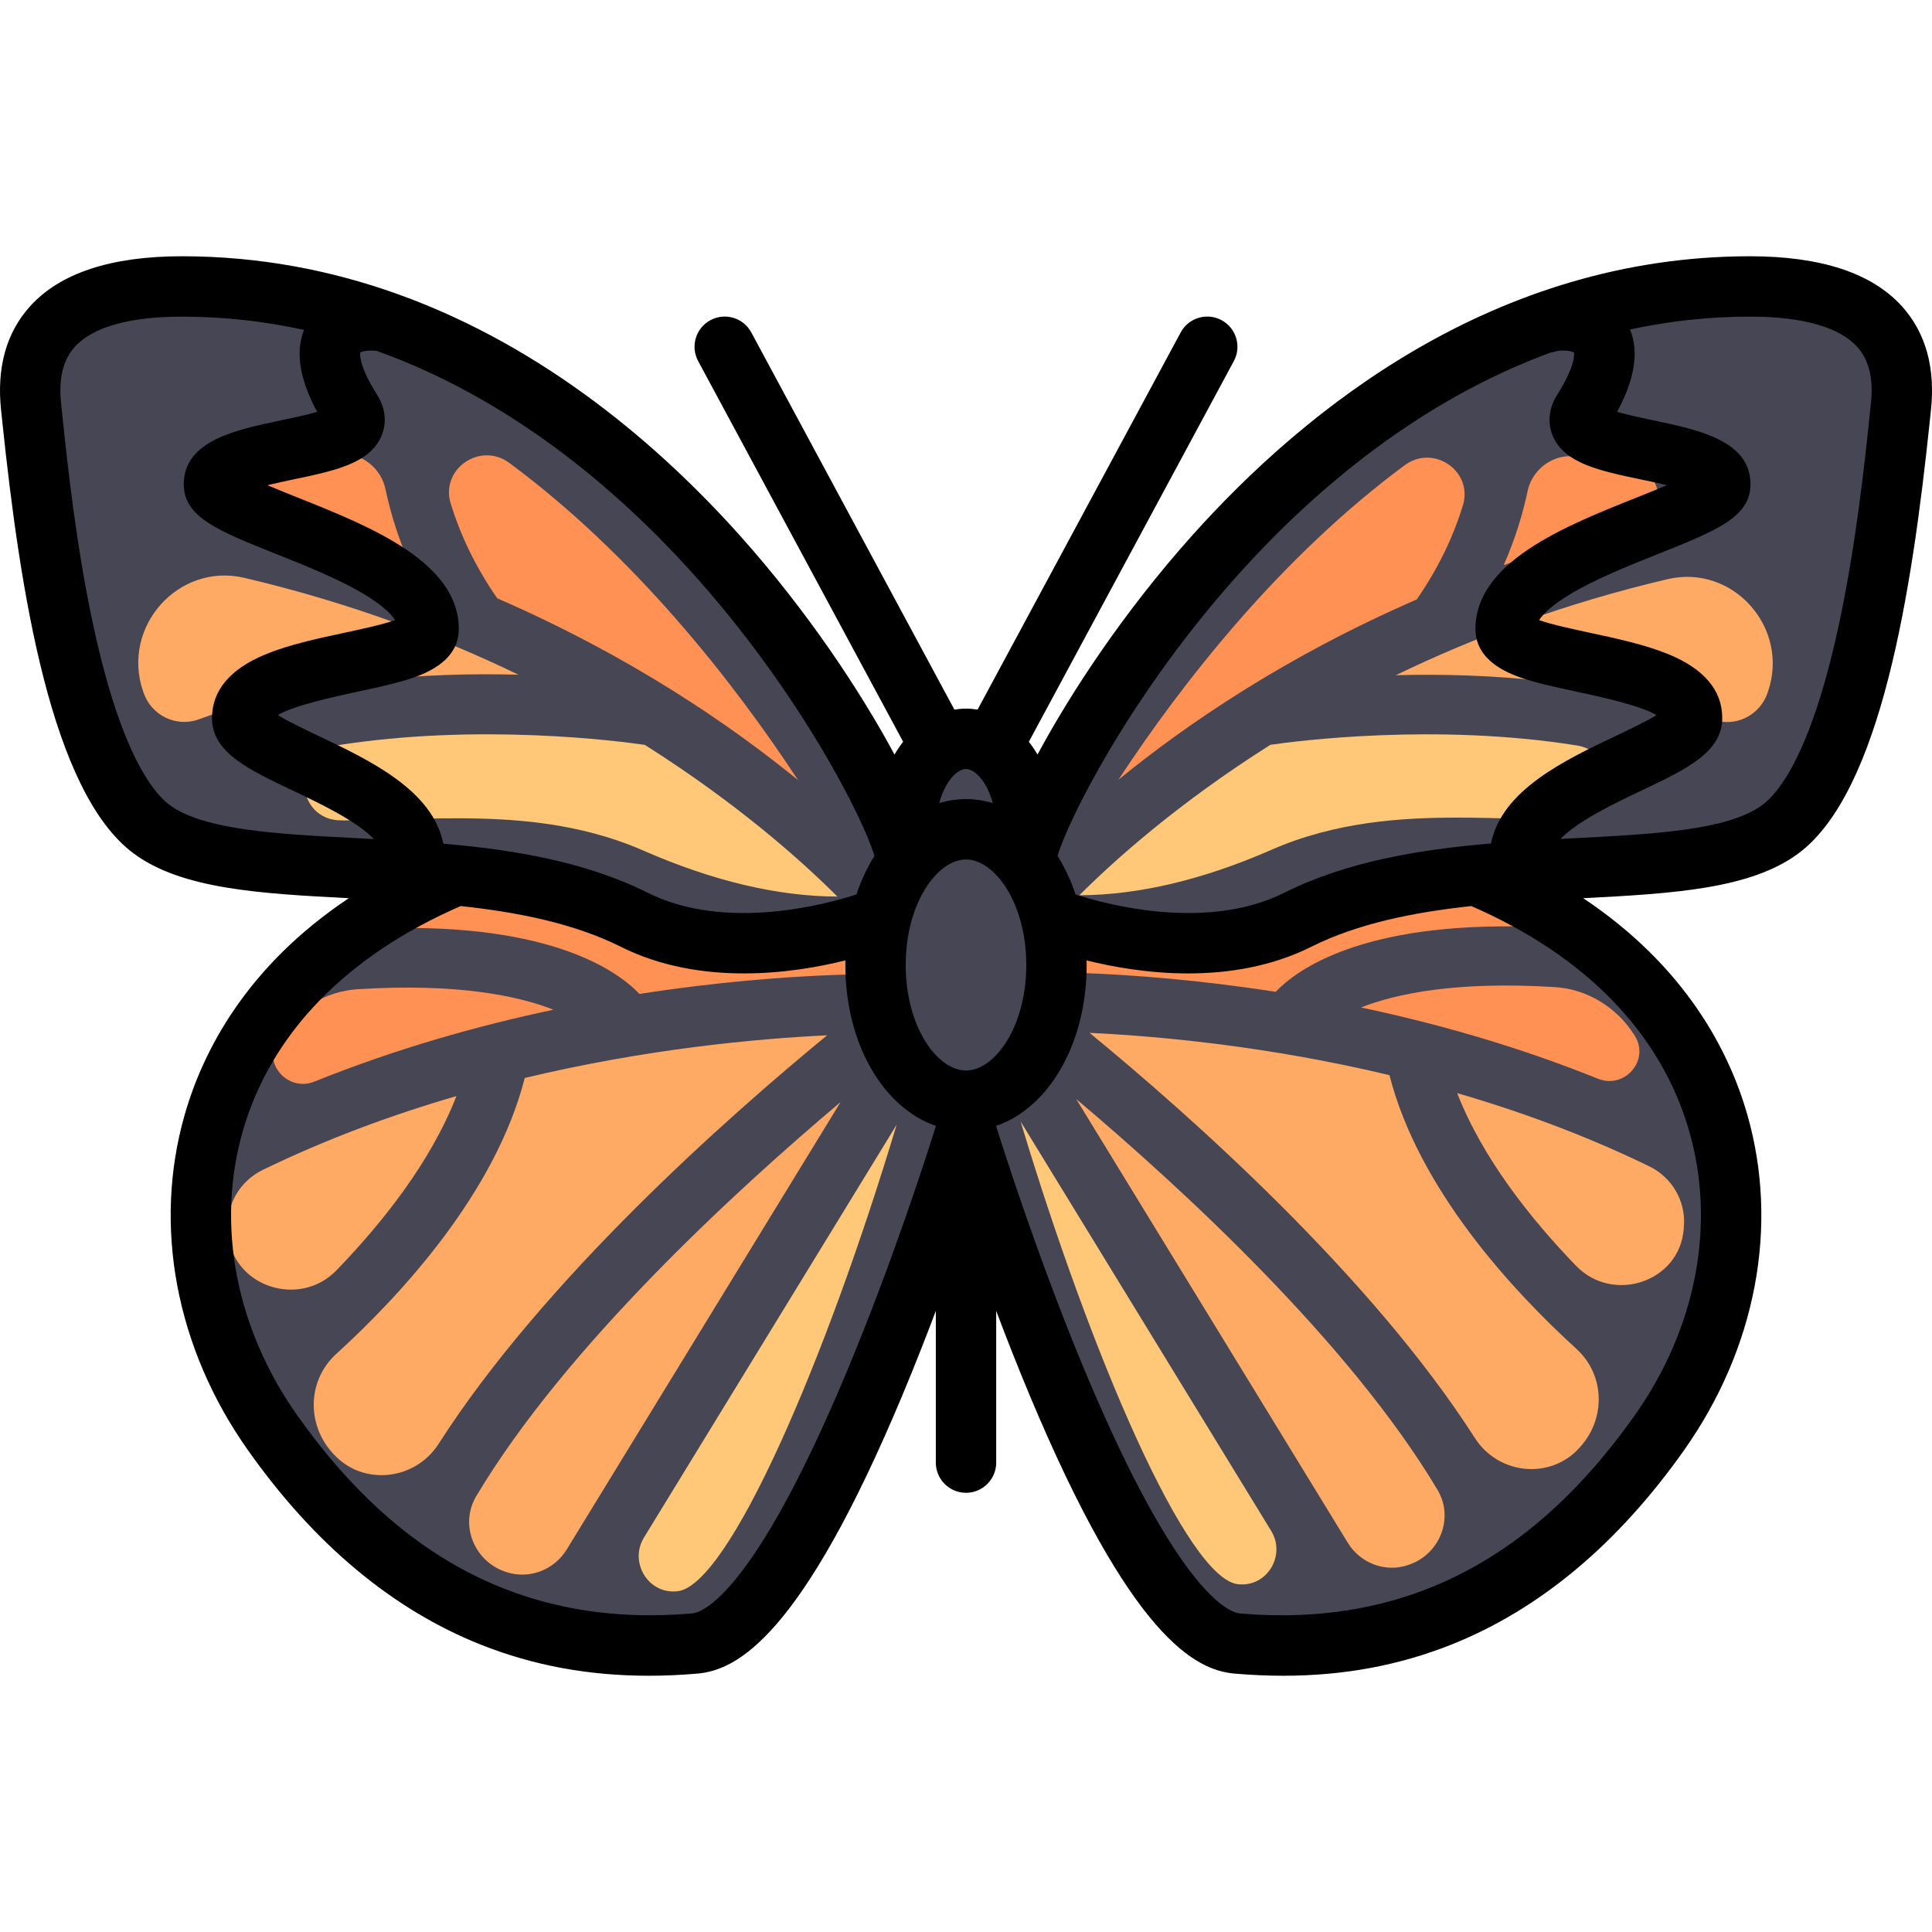
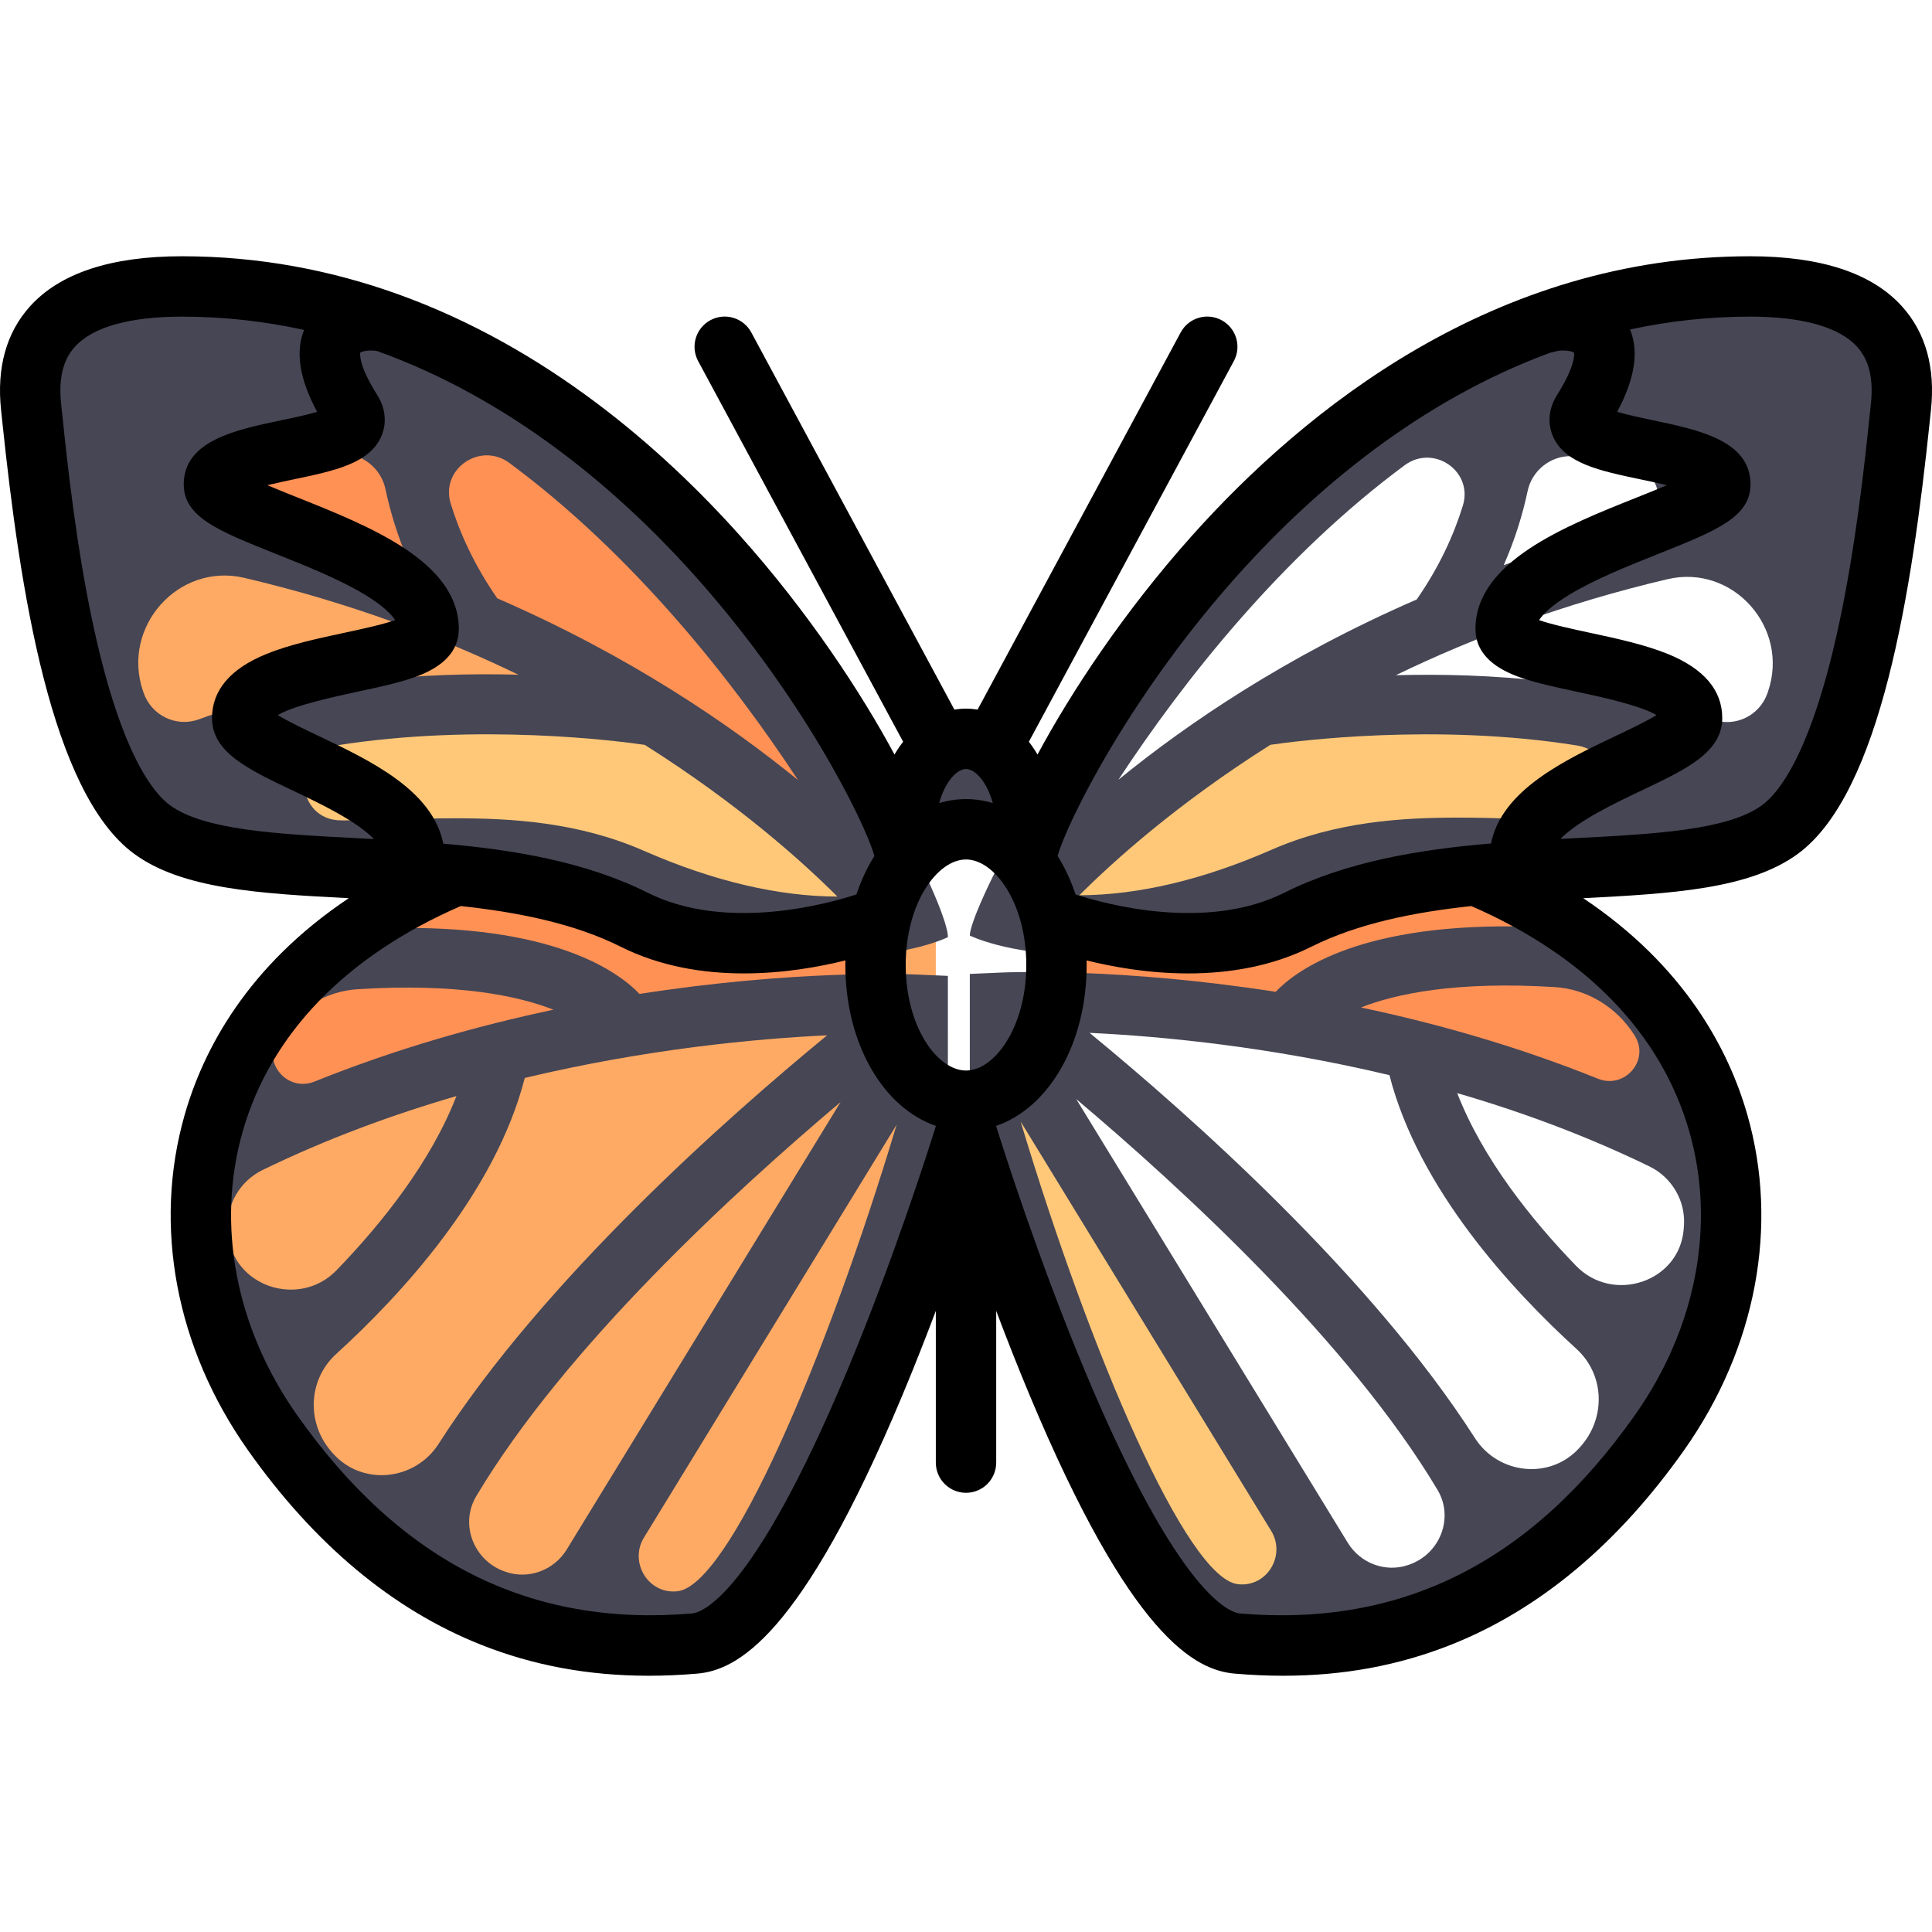
<svg xmlns="http://www.w3.org/2000/svg" height="800px" width="800px" version="1.1" id="Layer_1" viewBox="0 0 511.998 511.998" xml:space="preserve">
  <circle style="fill:#464655;" cx="255.998" cy="207.997" r="13" />
-   <path style="fill:#FFAA64;" d="M259.999,304.268l4-63.999c0,0,74.999-165.269,194.998-165.269c54.5-4.5,49.312,32.045,40,78.999  c-6.673,33.652-10,88.999-93.999,77.999c0,0,132.815,105.615-15,191.998c-15.637,9.138-63,16.27-78.999,0.27  C294.999,408.267,259.999,304.268,259.999,304.268z" />
  <g>
    <polygon style="fill:#FFC878;" points="271.999,288.268 351.998,424.267 327.998,432.267 295.998,392.267 263.999,296.268  " />
    <polygon style="fill:#FFC878;" points="439.997,216.268 431.997,192.268 335.998,192.268 279.999,240.268 279.999,248.268    327.998,240.268 375.998,224.268  " />
  </g>
  <g>
-     <path style="fill:#FF9155;" d="M295.998,216.268c0,0,87.999-63.999,159.999-79.999l-8-32l-79.999,8l-79.999,95.999L295.998,216.268   z" />
    <path style="fill:#FF9155;" d="M271.999,264.268v-16c0,0,79.999-24,119.999-16s63.999,63.999,48,63.999   S271.999,264.268,271.999,264.268z" />
  </g>
  <path style="fill:#464655;" d="M257.01,307.032c14.532,47.845,42.414,126.092,69.863,128.423c4.247,0.359,8.418,0.543,12.513,0.543  c42.275,0,76.483-19.285,104.271-58.691c17.67-25.056,23.02-56.104,14.67-85.192c-6.795-23.669-25.128-41.879-47.092-57.115  c0.582,0.004,1.183,0.033,1.762,0.033c19.892,0,47.754-2.551,62-17.033c19.647-19.974,26.789-90.358,29-110.999  c1.47-13.714-6.991-32-43.236-32c-120.488,0-203.751,161.171-203.751,172.927c0,0,10.041,5.021,28.711,5.021  c14.31,0,33.69-2.951,57.492-13.379c12.041-5.275,24.877-6.851,37.806-7.156c0.115,0.055,0.188,0.157,0.307,0.207  c8.689,3.646,16.567,8.031,23.701,12.96c-44.14-1.241-61.404,11.409-66.961,17.262c-40.551-6.329-70.338-5.214-72.574-5.112  l-8.479,0.367L257.01,307.032L257.01,307.032z M387.67,133.998c-2.364,7.676-6.182,16.159-12.229,24.868  c-34.688,15.071-60.998,33.039-79.056,47.782c17.349-26.426,43.405-59.348,75.872-83.36  C379.93,117.614,390.479,124.881,387.67,133.998z M433.285,139.363c-12.281,3.027-23.879,6.537-34.784,10.404  c3.046-6.938,5.05-13.563,6.331-19.633c1.134-5.375,6-9.336,11.494-9.249c7.328,0.115,13.25,1.4,18.021,3.301  C441.587,127.073,440.853,137.498,433.285,139.363z M453.79,190.643c-28.146-10.473-59.944-12.35-83.898-11.703  c20.568-9.957,44.597-19.016,72.036-25.457c17.34-4.07,32.385,12.908,26.619,29.76c-0.05,0.146-0.1,0.291-0.15,0.437  C466.319,189.695,459.757,192.861,453.79,190.643z M401.88,216.963c-5.127-0.144-10.298-0.286-15.468-0.286  c-14.837,0-32.318,1.015-49.489,8.536c-18.147,7.951-35.258,11.987-50.877,12.041c8.855-8.872,25.771-24.17,50.622-39.874  c6.491-0.951,43.66-5.84,81.211,0.175c11.929,1.909,10.662,19.65-1.419,19.676c-0.164,0-0.328,0.001-0.492,0.001  C411.338,217.231,406.629,217.097,401.88,216.963z M423.476,285.874c-21.496-8.658-42.946-14.693-62.808-18.885  c9.317-3.667,25.27-7.016,51.383-5.4c8.579,0.53,16.332,5.322,20.965,12.561c0.066,0.104,0.132,0.207,0.197,0.31  C437.313,280.925,430.577,288.734,423.476,285.874z M417.675,335.457c-11.911-12.32-24.765-28.422-31.5-45.77  c16.804,4.885,34.079,11.224,50.954,19.43c5.868,2.854,9.563,9.055,9.139,15.566c-0.022,0.352-0.048,0.703-0.075,1.054  C445.099,339.767,427.456,345.574,417.675,335.457z M390.87,381.107c-27.593-43.106-75.82-85.785-102.123-107.39  c18.793,0.889,47.567,3.592,79.47,11.206c7.71,30.157,32.43,56.943,49.557,72.543c7.537,6.865,7.839,18.401,1.007,25.969  c-0.097,0.107-0.194,0.214-0.291,0.321C410.783,392.242,397.05,390.762,390.87,381.107z M285.21,291.264  c27.714,23.376,72.391,64.375,95.762,103.595c4.409,7.399,0.624,16.956-7.512,19.786c-0.086,0.03-0.171,0.061-0.257,0.09  c-6.021,2.076-12.692-0.438-16.017-5.87L285.21,291.264z M270.476,297.212l66.402,108.491c3.927,6.418-0.997,14.776-8.494,14.154  c-0.06-0.006-0.12-0.01-0.18-0.015C314.616,418.685,288.989,358.813,270.476,297.212z" />
  <path style="fill:#FFAA64;" d="M247.999,304.268v-63.999c0,0-71.999-151.999-191.998-151.999c0,0-79.343,117.991,56,143.999  c0,0-127.999,79.999,8,183.999c0,0,56,24,71.999,8S247.999,304.268,247.999,304.268z" />
  <g>
-     <polygon style="fill:#FFC878;" points="239.999,288.268 160,424.267 183.999,432.267 215.999,392.267 247.999,296.268  " />
    <polygon style="fill:#FFC878;" points="72,216.268 80,192.268 175.999,192.268 231.999,240.268 231.999,248.268 183.999,240.268    136,224.268  " />
  </g>
  <g>
    <path style="fill:#FF9155;" d="M215.999,216.268c0,0-87.999-63.999-159.999-79.999l8-32l79.999,8l79.999,95.999L215.999,216.268z" />
    <path style="fill:#FF9155;" d="M239.999,264.268v-16c0,0-79.999-24-119.999-16s-64,63.999-48,63.999   S239.999,264.268,239.999,264.268z" />
  </g>
  <g>
    <path style="fill:#464655;" d="M251.196,258.619l-8.55-0.37c-2.254-0.104-32.29-1.229-73.177,5.154   c-5.604-5.901-23.012-18.657-67.519-17.406c7.193-4.969,15.137-9.39,23.898-13.066c0.12-0.051,0.193-0.154,0.309-0.21   c13.037,0.309,25.979,1.897,38.12,7.216c24,10.515,43.542,13.491,57.971,13.491c18.824,0,28.949-5.064,28.949-5.064   C251.779,235.484,168.829,69.714,46,76.001c-36.643,1.876-38.812,18.708-38,30c2,27.833,10.037,90.092,29.848,110.231   c14.365,14.603,52.096,16.801,72.151,16.801c0.584,0,1.19-0.029,1.776-0.033C89.63,248.363,62.851,272.134,56,296   c-8.419,29.331-3.817,55.736,14,80.999c28.019,39.732,55.509,61,98.134,61c4.129,0,8.334-0.186,12.617-0.548   c27.678-2.35,55.791-81.247,70.443-129.489L251.196,258.619L251.196,258.619z M134.99,122.687   c32.738,24.214,59.01,57.41,76.503,84.055c-18.209-14.866-44.738-32.983-79.713-48.18c-6.097-8.781-9.946-17.335-12.33-25.075   C116.618,124.295,127.255,116.969,134.99,122.687z M72.385,123.596c4.81-1.916,10.781-3.212,18.17-3.329   c5.54-0.087,10.445,3.907,11.589,9.327c1.292,6.12,3.313,12.801,6.384,19.796c-12.296-4.361-24.056-7.776-35.072-10.491   C65.824,137.018,65.083,126.506,72.385,123.596z M38.052,183.582c-0.05-0.146-0.101-0.294-0.151-0.44   c-5.814-16.991,9.356-34.111,26.84-30.007c27.668,6.494,51.896,15.629,72.635,25.668c-24.155-0.651-56.218,1.242-84.596,11.801   C46.763,192.841,40.146,189.648,38.052,183.582z M90.916,217.413c-0.166,0-0.331-0.001-0.496-0.001   c-12.182-0.024-13.46-17.914-1.432-19.839c37.864-6.064,75.341-1.136,81.886-0.176c25.058,15.834,42.114,31.259,51.043,40.205   c-15.749-0.054-33.002-4.125-51.3-12.141c-17.313-7.585-34.94-8.607-49.9-8.607c-5.213,0-10.427,0.144-15.597,0.289   C100.333,217.278,95.585,217.413,90.916,217.413z M73.528,275.117c0.066-0.104,0.132-0.209,0.199-0.313   c4.673-7.3,12.49-12.131,21.14-12.665c26.33-1.629,42.415,1.748,51.81,5.445c-20.027,4.226-41.656,10.312-63.33,19.041   C76.186,289.511,69.394,281.636,73.528,275.117z M60.441,326.821c-0.028-0.354-0.053-0.708-0.076-1.063   c-0.427-6.564,3.298-12.816,9.215-15.695c17.016-8.274,34.434-14.665,51.377-19.592c-6.791,17.493-19.752,33.729-31.762,46.15   C79.332,346.822,61.542,340.969,60.441,326.821z M88.374,385.322c-0.098-0.107-0.195-0.216-0.293-0.324   c-6.889-7.629-6.584-19.262,1.016-26.184c17.269-15.73,42.194-42.738,49.969-73.145c32.169-7.678,61.183-10.403,80.13-11.301   c-26.521,21.785-75.15,64.819-102.971,108.282C109.993,392.385,96.145,393.879,88.374,385.322z M150.187,410.639   c-3.353,5.477-10.08,8.012-16.15,5.919c-0.086-0.03-0.172-0.06-0.259-0.091c-8.203-2.854-12.02-12.489-7.574-19.95   c23.565-39.547,68.613-80.886,96.558-104.456L150.187,410.639z M179.409,421.708c-0.061,0.005-0.121,0.01-0.182,0.016   c-7.56,0.627-12.524-7.802-8.564-14.271l66.954-109.394C218.952,360.172,193.111,420.541,179.409,421.708z" />
-     <ellipse style="fill:#464655;" cx="255.998" cy="255.897" rx="24" ry="38.1" />
  </g>
  <path d="M504.078,81.226c-7.938-8.835-21.492-13.314-40.284-13.314c-67.54,0-117.734,40.295-147.949,74.098  c-17.923,20.053-31.966,41.337-40.895,57.953c-0.703-1.203-1.47-2.334-2.294-3.386l54.323-100.889  c2.095-3.891,0.639-8.742-3.251-10.837c-3.89-2.094-8.742-0.64-10.837,3.251l-53.819,99.949c-1.006-0.164-2.03-0.259-3.074-0.259  s-2.068,0.095-3.074,0.259l-53.819-99.949c-2.095-3.89-6.946-5.346-10.837-3.251c-3.89,2.095-5.346,6.946-3.251,10.837  l54.325,100.888c-0.825,1.052-1.591,2.183-2.294,3.386c-8.929-16.616-22.971-37.9-40.895-57.953  c-20.926-23.411-51.438-49.932-90.655-64.028c-0.023-0.009-0.046-0.02-0.07-0.027c-0.011-0.004-0.024-0.007-0.036-0.011  c-17.381-6.234-36.467-10.032-57.189-10.032c-18.792,0-32.346,4.479-40.284,13.314C1.65,88.204-0.917,97.459,0.29,108.732  l0.334,3.169c4.687,44.694,12.882,98.076,34.833,114.302c12.73,9.409,33.219,10.599,56.972,11.827  c-26.949,18-38.553,40.208-43.472,57.34c-8.454,29.445-2.372,61.831,16.687,88.853c17.605,24.962,38.39,42.331,61.776,51.625  c13.88,5.517,28.536,8.239,44.507,8.239c4.181,0,8.454-0.188,12.823-0.56c10.473-0.891,27.506-9.513,54.405-73.815  c3.163-7.561,6.134-15.124,8.846-22.315v40.208c0,4.418,3.582,8,8,8c4.418,0,8-3.582,8-8v-40.208  c2.712,7.191,5.684,14.755,8.846,22.315c26.899,64.303,43.932,72.925,54.405,73.815c4.371,0.372,8.642,0.56,12.823,0.56  c15.969,0,30.628-2.723,44.507-8.239c23.386-9.294,44.17-26.663,61.776-51.625c19.059-27.022,25.141-59.408,16.687-88.853  c-4.919-17.132-16.523-39.34-43.472-57.34c23.753-1.229,44.242-2.418,56.972-11.827c21.952-16.226,30.146-69.607,34.833-114.302  l0.334-3.169C512.916,97.459,510.349,88.204,504.078,81.226z M329.395,150.874c19.025-20.916,46.533-44.577,81.482-57.423  c0.444-0.066,0.889-0.164,1.33-0.31c1.346-0.446,4.077-0.266,4.928,0.299c0.091,0.582,0.26,3.697-4.458,11.166  c-3.019,4.779-2.03,8.895-1.172,10.922c3.081,7.278,12.44,9.239,23.277,11.511c1.984,0.415,4.542,0.951,6.957,1.543  c-2.633,1.124-5.542,2.284-8.052,3.286c-19.013,7.585-42.675,17.026-42.675,34.824c0,5.682,3.875,9.956,11.518,12.704  c4.292,1.543,9.675,2.699,15.374,3.923c5.738,1.232,16.777,3.604,21.088,6.185c-2.768,1.709-7.418,3.917-10.796,5.522  c-13.61,6.465-30.25,14.377-33.059,28.501c-18.859,1.596-38.164,4.744-54.804,13.064c-20.766,10.383-47.595,2.954-55.297,0.445  c-1.243-3.725-2.852-7.149-4.766-10.2C282.827,217.782,299.793,183.419,329.395,150.874z M255.999,203.793  c2.394,0,5.578,3.374,7.099,9.033c-2.278-0.685-4.65-1.057-7.099-1.057s-4.821,0.372-7.099,1.057  C250.421,207.167,253.606,203.793,255.999,203.793z M95.466,93.44c0.77-0.511,3.067-0.703,4.496-0.405  c35.501,12.744,63.408,36.692,82.642,57.839c29.602,32.545,46.569,66.908,49.123,75.962c-1.914,3.051-3.522,6.476-4.766,10.2  c-7.718,2.514-34.537,9.937-55.297-0.445c-16.46-8.23-35.527-11.399-54.191-13.012c-2.778-14.156-19.44-22.08-33.068-28.554  c-3.378-1.605-8.028-3.813-10.796-5.522c4.312-2.581,15.35-4.952,21.088-6.185c5.699-1.224,11.082-2.38,15.374-3.923  c7.643-2.748,11.518-7.022,11.518-12.704c0-17.798-23.662-27.239-42.675-34.824c-2.51-1.002-5.419-2.162-8.052-3.286  c2.415-0.592,4.972-1.128,6.957-1.543c10.837-2.271,20.196-4.232,23.277-11.511c0.858-2.027,1.847-6.143-1.172-10.922  C95.206,97.138,95.374,94.022,95.466,93.44z M44.967,213.336c-4.373-3.232-12.79-13.577-20.02-46.539  c-4.75-21.656-7.131-44.365-8.411-56.564l-0.338-3.206c-0.713-6.659,0.472-11.601,3.623-15.108  c4.708-5.238,14.522-8.008,28.383-8.008c11.316,0,22.116,1.267,32.38,3.522c-2.354,5.802-1.197,13.075,3.464,21.714  c-2.863,0.838-6.785,1.66-9.511,2.231c-12.113,2.537-25.841,5.414-25.841,16.981c0,8.678,9.143,12.325,24.289,18.368  c7.986,3.187,17.038,6.798,23.81,10.926c4.675,2.85,6.894,5.095,7.928,6.685c-3.345,1.181-9.188,2.437-13.386,3.338  c-7.219,1.55-14.684,3.153-20.854,5.684c-9.485,3.89-14.294,9.588-14.294,16.938c0,9.037,9.422,13.513,21.351,19.18  c7.096,3.371,16.84,8.003,21.557,12.879c-1.599-0.084-3.187-0.166-4.762-0.248C73.602,221.037,54.018,220.025,44.967,213.336z   M247.999,298.479c-1.881,6.025-11.301,35.656-23.648,65.158c-24.976,59.674-38.501,63.738-40.959,63.948  c-42.901,3.642-77.142-13.55-104.673-52.586c-16.25-23.039-21.492-50.454-14.383-75.215c7.423-25.852,27.38-46.448,57.761-59.673  c15.089,1.627,29.959,4.563,42.412,10.789c10.614,5.308,22.083,7.065,32.628,7.064c10.47,0,20.019-1.734,26.908-3.449  c-0.008,0.406-0.021,0.809-0.021,1.218c0,20.841,10.039,37.862,23.977,42.628v0.118H247.999z M255.999,283.698  c-7.557,0-15.977-11.484-15.977-27.964s8.42-27.965,15.977-27.965c7.557,0,15.977,11.484,15.977,27.965  C271.976,272.214,263.556,283.698,255.999,283.698z M447.662,299.785c7.109,24.762,1.867,52.177-14.383,75.216  c-27.531,39.035-61.769,56.228-104.673,52.585c-2.458-0.21-15.983-4.275-40.959-63.948C275.3,334.135,265.88,304.505,264,298.48  v-0.117c13.938-4.766,23.977-21.787,23.977-42.628c0-0.408-0.014-0.812-0.021-1.217c6.889,1.715,16.438,3.448,26.908,3.448  c10.543,0,22.016-1.758,32.628-7.064c12.453-6.227,27.323-9.162,42.412-10.789C420.283,253.337,440.239,273.934,447.662,299.785z   M495.8,107.027l-0.338,3.206c-1.279,12.199-3.661,34.908-8.411,56.564c-7.23,32.962-15.647,43.307-20.02,46.539  c-9.051,6.689-28.634,7.701-49.368,8.772c-1.366,0.07-2.743,0.143-4.127,0.215c4.729-4.864,14.446-9.482,21.525-12.846  c11.929-5.667,21.351-10.143,21.351-19.18c0-7.351-4.809-13.049-14.294-16.938c-6.17-2.53-13.635-4.134-20.854-5.684  c-4.197-0.901-10.041-2.157-13.386-3.338c1.034-1.59,3.252-3.835,7.928-6.685c6.772-4.128,15.824-7.739,23.81-10.926  c15.146-6.043,24.289-9.69,24.289-18.368c0-11.567-13.729-14.444-25.841-16.981c-2.726-0.571-6.648-1.394-9.511-2.231  c4.691-8.696,5.832-16.007,3.416-21.827c10.099-2.18,20.71-3.409,31.825-3.409c13.861,0,23.676,2.77,28.383,8.008  C495.328,95.427,496.513,100.368,495.8,107.027z" />
</svg>